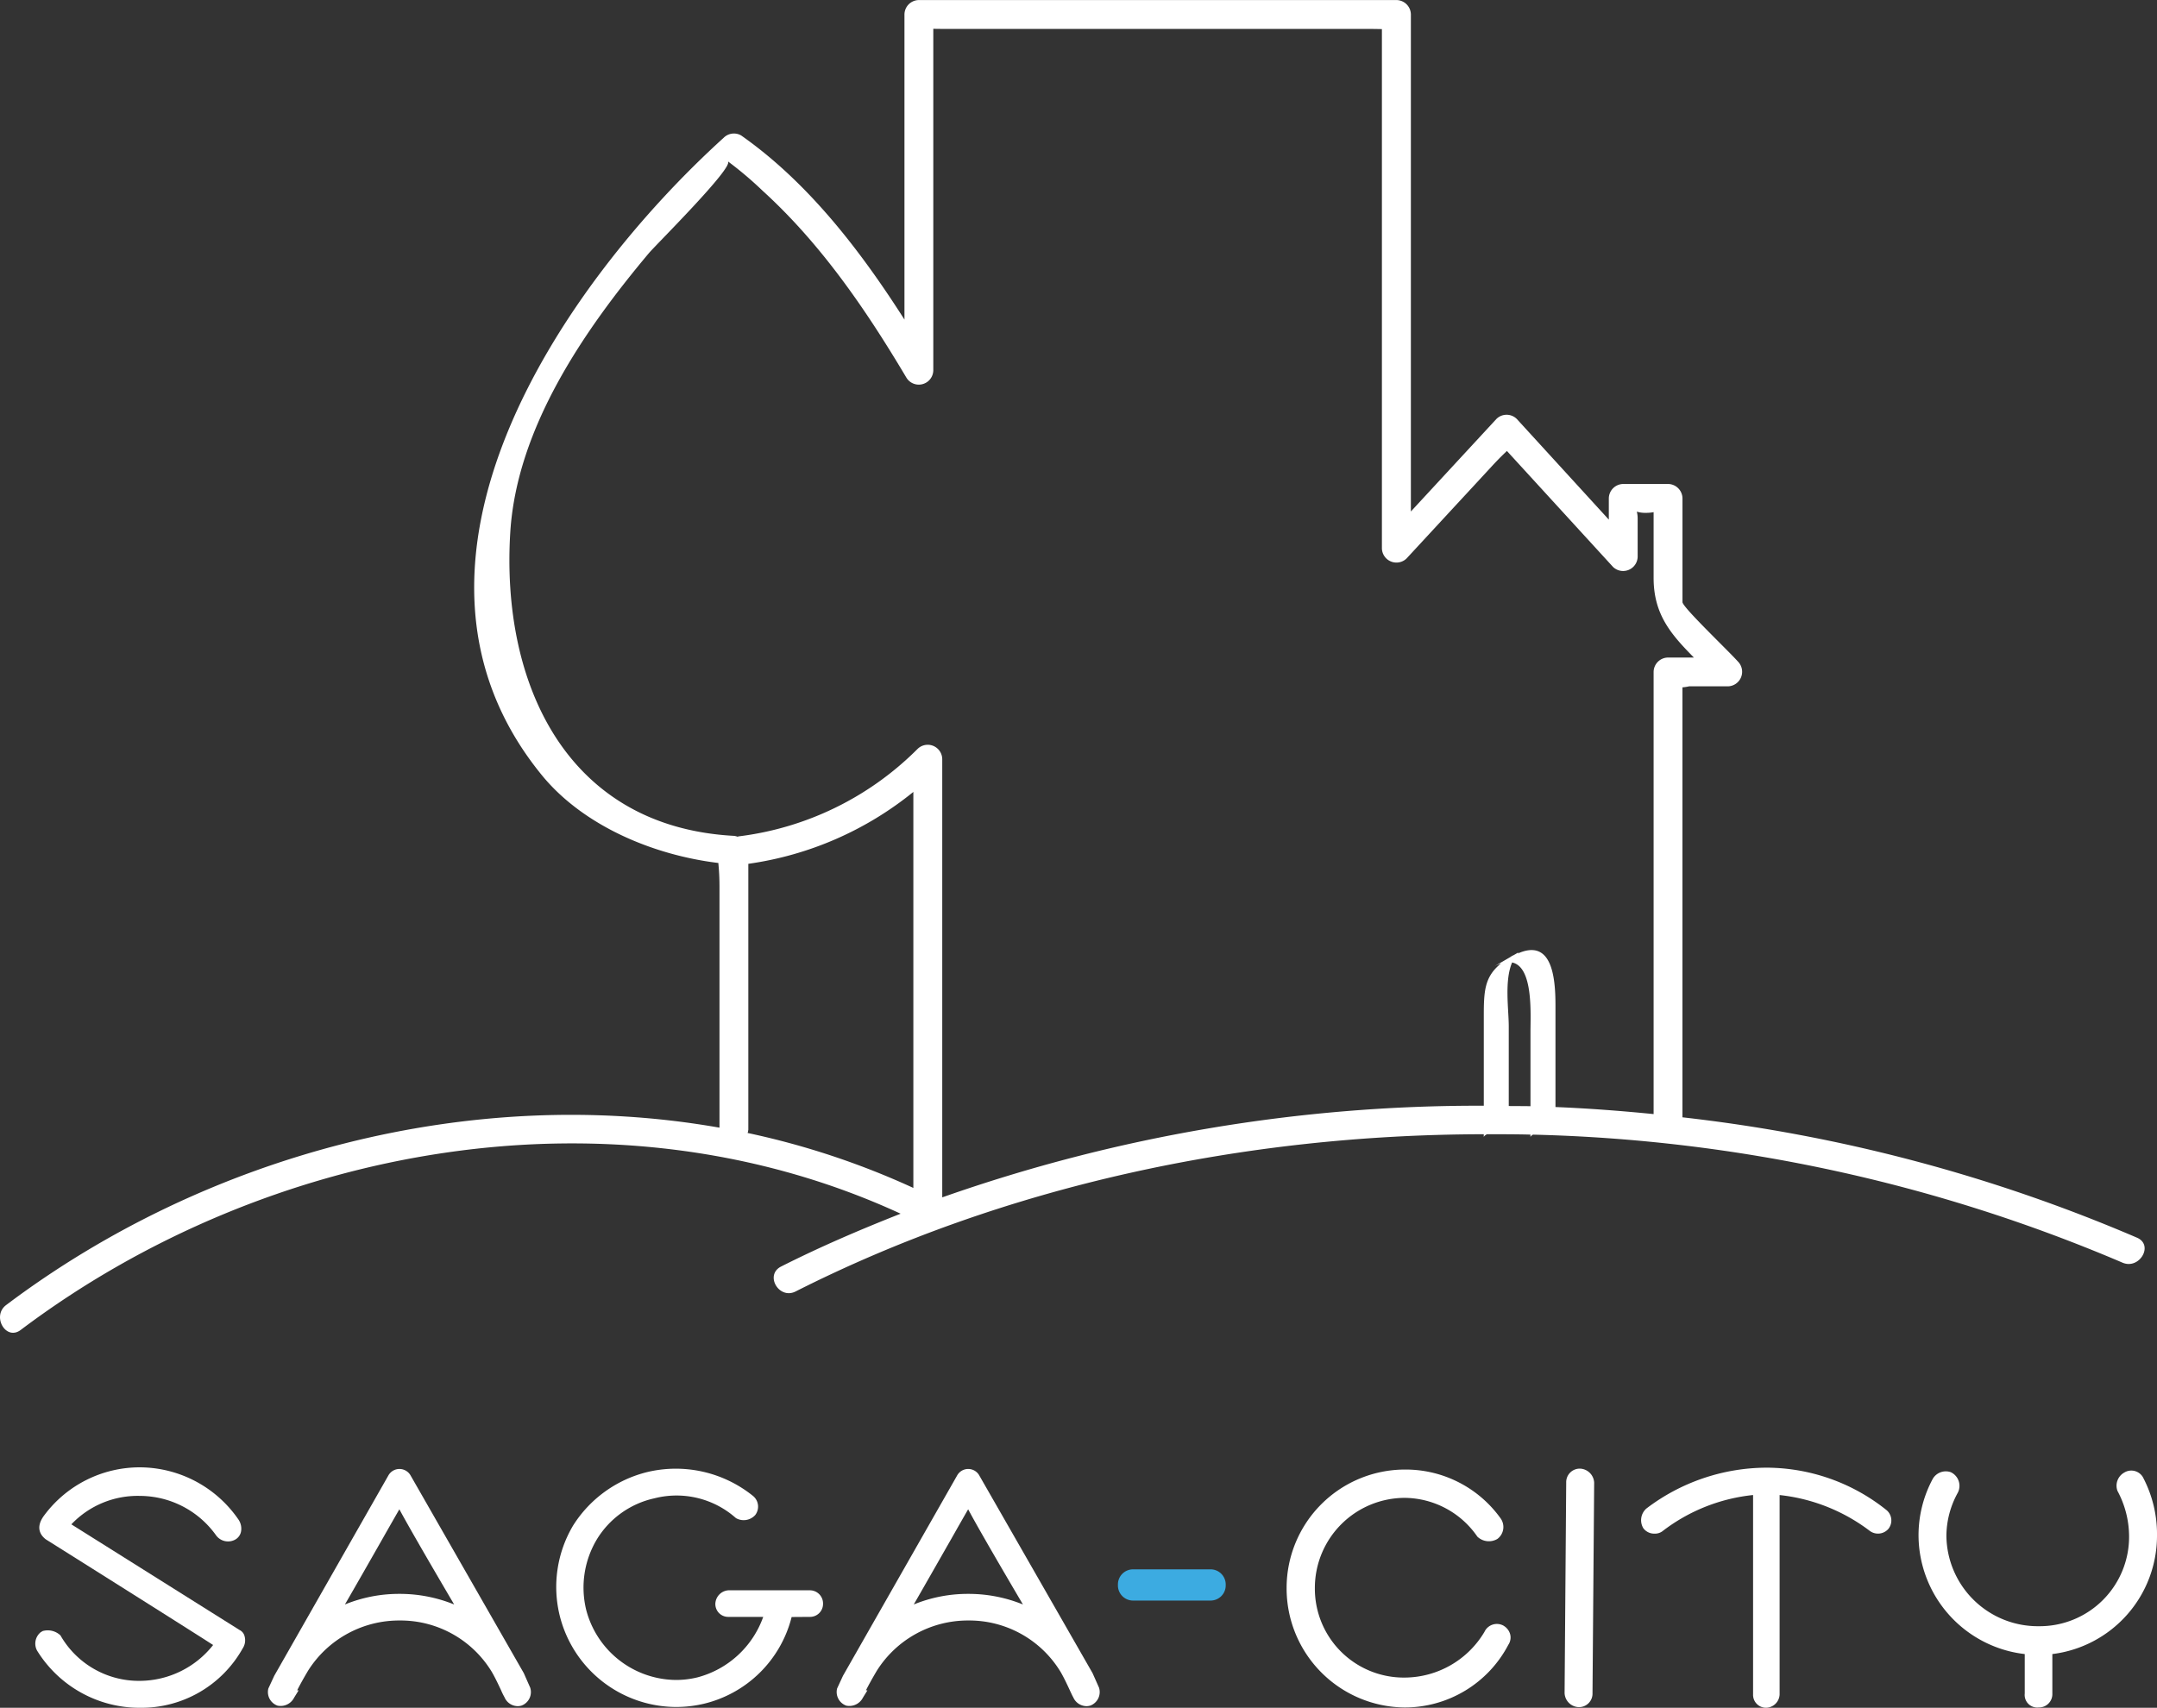
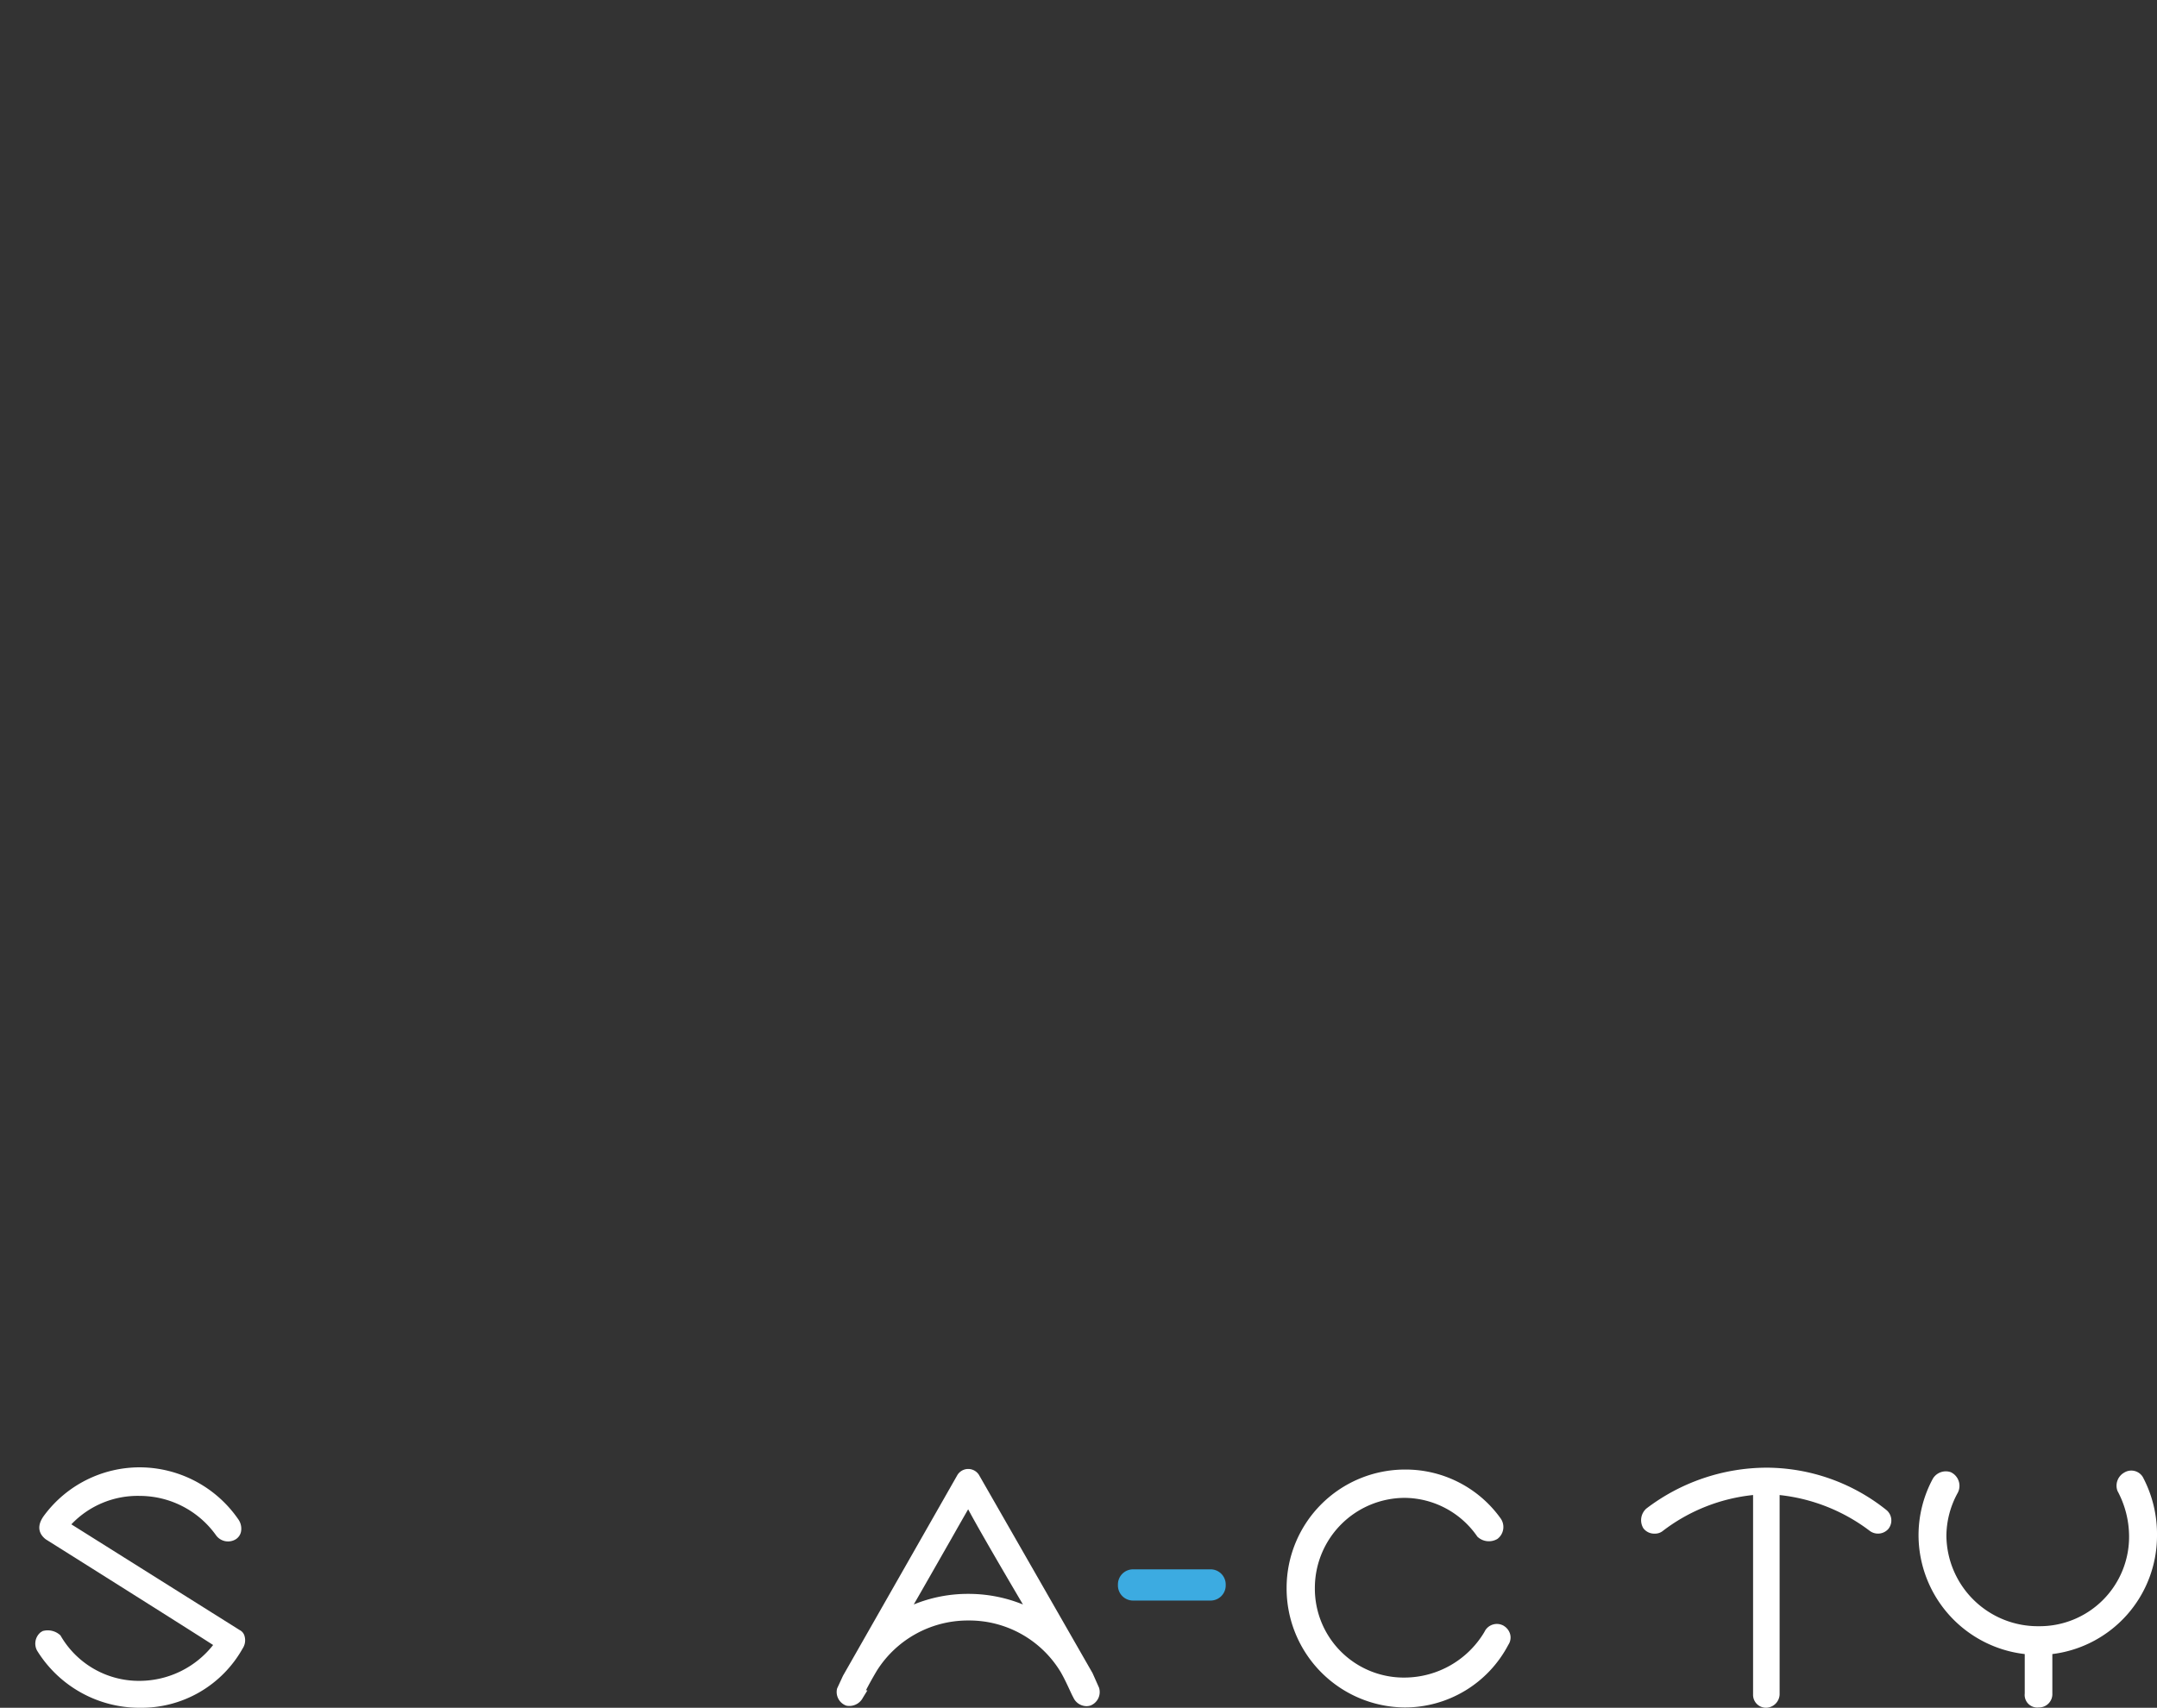
<svg xmlns="http://www.w3.org/2000/svg" width="211.363" height="167.378" viewBox="0 0 211.363 167.378">
  <rect x="0" y="0" width="211.363" height="167.378" fill="#333333" stroke="none" />
  <g id="footer-logo-saga-city" transform="translate(-33.052 -50.824)">
    <g id="g3354" transform="translate(142.599 204.634)">
      <path id="path3356" d="M-2.451-.83h-7.5a1.483,1.483,0,0,1-1.529-1.531A1.482,1.482,0,0,1-9.949-3.889h7.5A1.483,1.483,0,0,1-.919-2.361,1.484,1.484,0,0,1-2.451-.83" transform="translate(11.478 3.889)" fill="#3cabe1" />
    </g>
    <g id="g3358" transform="translate(36.492 194.637)">
      <path id="path3360" d="M-5.449-4.334-21.968-14.713A8.956,8.956,0,0,1-15.251-17.5a9.193,9.193,0,0,1,7.465,3.867,1.453,1.453,0,0,0,1.917.391,1.159,1.159,0,0,0,.523-.736A1.587,1.587,0,0,0-5.6-15.193,11.773,11.773,0,0,0-15.251-20.3,11.66,11.66,0,0,0-24.6-15.63c-.955,1.244-.36,2.011.124,2.385.142.089,13.586,8.542,16.4,10.358A9.2,9.2,0,0,1-15.251.627a8.852,8.852,0,0,1-7.785-4.455,1.819,1.819,0,0,0-1.741-.427l-.194.116a1.435,1.435,0,0,0-.356,1.8A11.8,11.8,0,0,0-15.251,3.266,11.375,11.375,0,0,0-5.176-2.559a1.45,1.45,0,0,0,.185-1.179.921.921,0,0,0-.458-.6" transform="translate(25.52 20.299)" fill="#fff" />
    </g>
    <g id="g3362" transform="translate(59.307 194.797)">
-       <path id="path3364" d="M-4.954-3.605A14.142,14.142,0,0,0-10.3-4.644a14.026,14.026,0,0,0-5.357,1.039C-14.416-5.751-13.088-8.082-12-9.993c.68-1.2,1.267-2.223,1.678-2.94.831,1.543,2.63,4.669,5.37,9.329M1.871,3.123-9.2-16.209a1.254,1.254,0,0,0-1.094-.676,1.242,1.242,0,0,0-1.115.655L-22.58,3.38l-.579,1.25a1.413,1.413,0,0,0,.9,1.681,1.484,1.484,0,0,0,1.625-.785l.442-.715h-.145c.2-.4.534-1.022,1.076-1.936A10.546,10.546,0,0,1-10.3-2.035,10.462,10.462,0,0,1-1.255,3.017c.352.611.664,1.284.895,1.773a6.694,6.694,0,0,0,.342.7,1.425,1.425,0,0,0,1.3.871,1.275,1.275,0,0,0,.38-.061A1.416,1.416,0,0,0,2.5,4.548L1.871,3.123Z" transform="translate(23.2 16.885)" fill="#fff" />
-     </g>
+       </g>
    <g id="g3366" transform="translate(87.56 194.765)">
-       <path id="path3368" d="M-6.743-3.236h-7.948a1.373,1.373,0,0,0-1.3,1.335,1.259,1.259,0,0,0,1.3,1.271H-11.3A9.372,9.372,0,0,1-17.75,5.3a8.9,8.9,0,0,1-2.1.252,9.173,9.173,0,0,1-8.8-6.886,9.2,9.2,0,0,1,1.069-6.927,8.813,8.813,0,0,1,5.62-3.99,8.757,8.757,0,0,1,7.988,1.939,1.525,1.525,0,0,0,1.886-.295,1.352,1.352,0,0,0-.221-1.883,12.053,12.053,0,0,0-10.339-2.338,11.972,11.972,0,0,0-7.28,5.241,11.79,11.79,0,0,0-1.3,8.89A11.789,11.789,0,0,0-19.825,8.2a11.843,11.843,0,0,0,2.714-.317A11.672,11.672,0,0,0-8.531-.556l.016-.061L-6.743-.63A1.273,1.273,0,0,0-5.438-1.9a1.291,1.291,0,0,0-1.3-1.335" transform="translate(31.579 15.158)" fill="#fff" />
-     </g>
+       </g>
    <g id="g3370" transform="translate(115.04 194.797)">
      <path id="path3372" d="M-4.955-3.605A14.167,14.167,0,0,0-10.3-4.644a14,14,0,0,0-5.353,1.039C-14.418-5.751-13.092-8.082-12-9.993c.679-1.2,1.262-2.223,1.678-2.94C-9.5-11.39-7.7-8.265-4.955-3.605M1.867,3.123-9.21-16.209a1.243,1.243,0,0,0-1.093-.676,1.237,1.237,0,0,0-1.11.655L-22.587,3.38l-.578,1.25a1.421,1.421,0,0,0,.9,1.681,1.491,1.491,0,0,0,1.631-.785l.441-.715h-.146c.2-.4.534-1.022,1.075-1.936A10.541,10.541,0,0,1-10.3-2.035,10.466,10.466,0,0,1-1.257,3.017c.352.611.664,1.284.889,1.773.169.363.263.571.342.7a1.433,1.433,0,0,0,1.3.871A1.307,1.307,0,0,0,1.661,6.3,1.417,1.417,0,0,0,2.5,4.548L1.867,3.123Z" transform="translate(23.204 16.885)" fill="#fff" />
    </g>
    <g id="g3374" transform="translate(159.126 194.858)">
      <path id="path3376" d="M-5.778-4.157a1.342,1.342,0,0,0-1.9.594A9.138,9.138,0,0,1-15.472.913a8.713,8.713,0,0,1-8.822-8.789A8.831,8.831,0,0,1-15.472-16.7a8.726,8.726,0,0,1,7.1,3.8,1.634,1.634,0,0,0,1.965.224,1.458,1.458,0,0,0,.294-2.041,11.444,11.444,0,0,0-9.359-4.758A11.606,11.606,0,0,0-27.063-7.876,11.669,11.669,0,0,0-15.472,3.843,11.456,11.456,0,0,0-5.336-2.3a1.275,1.275,0,0,0,.173-1.053,1.392,1.392,0,0,0-.615-.8" transform="translate(27.063 19.47)" fill="#fff" />
    </g>
    <g id="g3378" transform="translate(186.365 194.764)">
-       <path id="path3380" d="M-.416,0A1.327,1.327,0,0,0-1.788,1.367l-.158,20.641A1.441,1.441,0,0,0-.579,23.375,1.323,1.323,0,0,0,.79,22.011L.952,1.37A1.445,1.445,0,0,0-.416,0" transform="translate(1.946)" fill="#fff" />
-     </g>
+       </g>
    <g id="g3382" transform="translate(193.847 194.669)">
      <path id="path3384" d="M-3.335,0a19.534,19.534,0,0,0-11.79,4.035l-.1.11a1.524,1.524,0,0,0-.16,1.788,1.327,1.327,0,0,0,1.1.532,1.235,1.235,0,0,0,.855-.3,17.5,17.5,0,0,1,8.8-3.484V22.229a1.263,1.263,0,0,0,1.3,1.3,1.357,1.357,0,0,0,1.3-1.3V2.683A17.729,17.729,0,0,1,6.777,6.175a1.352,1.352,0,0,0,1.857-.181,1.326,1.326,0,0,0-.174-1.823A18.88,18.88,0,0,0-3.335,0" transform="translate(15.618)" fill="#fff" />
    </g>
    <g id="g3386" transform="translate(221.043 194.948)">
      <path id="path3388" d="M-5.968-.174A1.32,1.32,0,0,0-7.793-.611a1.471,1.471,0,0,0-.658,1.8,9.425,9.425,0,0,1,1.135,4.4,8.762,8.762,0,0,1-8.855,8.855,8.96,8.96,0,0,1-9.046-8.855A8.823,8.823,0,0,1-24.1,1.363a1.477,1.477,0,0,0-.689-2.015,1.48,1.48,0,0,0-1.758.642,11.687,11.687,0,0,0-1.4,5.6A11.755,11.755,0,0,0-17.54,17.174V21.04a1.235,1.235,0,0,0,1.37,1.367,1.306,1.306,0,0,0,1.335-1.367V17.174A11.687,11.687,0,0,0-4.58,5.594,11.949,11.949,0,0,0-5.968-.174" transform="translate(27.952 0.815)" fill="#fff" />
    </g>
    <g id="g3390" transform="translate(33.052 50.824)">
-       <path id="path3392" d="M-40.137-29.429v-7.8c0-1.7-.441-4.455.329-6.268,2.077.437,1.8,4.99,1.8,6.744v7.344c-.708-.019-1.418-.008-2.125-.019m-55.516,8.958V-63.433a1.423,1.423,0,0,0-2.412-1,29.925,29.925,0,0,1-17.54,8.577c-.04,0-.059.027-.1.035a1.474,1.474,0,0,0-.37-.086c-16.4-.895-22.816-14.923-21.908-29.728.63-10.247,7.245-19.833,13.587-27.386.661-.789,8.44-8.506,7.729-9a35.786,35.786,0,0,1,3.43,2.906c5.729,5.213,10.142,11.688,14.076,18.308a1.421,1.421,0,0,0,2.631-.713v-33.483c.223,0,.466.008.8.008h41.442c.845,0,1.366.013,1.717.019V-84.09a1.425,1.425,0,0,0,2.414,1q2.387-2.579,4.774-5.165,1.8-1.941,3.584-3.876c.8-.868,1.248-1.274,1.476-1.5L-29.92-82.265a1.425,1.425,0,0,0,2.414-1v-3.7a2.729,2.729,0,0,0-.082-.719,2.643,2.643,0,0,0,.86.119,3.978,3.978,0,0,0,.785-.066v6.448c0,3.593,1.724,5.544,3.947,7.8h-2.535a1.424,1.424,0,0,0-1.412,1.413v43.333c-3.2-.319-6.4-.561-9.617-.692v-9.989c0-2.777-.366-6.554-3.7-5.055.031-.036.052-.084.088-.121-.175.1-.352.205-.529.3-.03.019-.051.019-.084.037-.082.047-.139.091-.218.14-.523.306-1.05.61-1.573.912a4.358,4.358,0,0,1,.686-.3c-1.63,1.309-1.693,2.722-1.693,5.2v8.748a158.041,158.041,0,0,0-53.068,8.982m-19-6.614V-53.166A32.943,32.943,0,0,0-98.48-60.213V-21.4a77.529,77.529,0,0,0-16.239-5.386,1.358,1.358,0,0,0,.062-.3M20-14.078c1.658.719,3.1-1.717,1.43-2.443a157.727,157.727,0,0,0-44.547-11.8V-70.461a4.758,4.758,0,0,0,.652-.1h3.8a1.428,1.428,0,0,0,1-2.415c-1.115-1.234-5.449-5.346-5.449-5.841V-88.981a1.428,1.428,0,0,0-1.413-1.413h-4.39a1.429,1.429,0,0,0-1.415,1.413V-86.9q-4.507-4.934-9.016-9.864a1.415,1.415,0,0,0-2,0q-4.191,4.535-8.38,9.066v-48.709a1.429,1.429,0,0,0-1.415-1.416H-97.94a1.427,1.427,0,0,0-1.412,1.416v29.9c-4.332-6.791-9.45-13.448-16-18.044a1.418,1.418,0,0,0-1.71.221c-15.669,14.21-34.766,41.691-17.841,62.454,4.064,4.983,10.935,7.856,17.317,8.628.012.292.109.964.109,2.36v23.582c-24.3-4.278-50.23,2.572-69.9,17.385-1.436,1.082-.029,3.539,1.427,2.44,24.132-18.177,58.117-24.351,86.223-11.393-3.983,1.57-7.912,3.256-11.718,5.181-1.628.827-.2,3.264,1.427,2.441,20.492-10.366,43.977-15.381,67.433-15.41v.3c0-.1.129-.2.307-.3,1.425,0,2.847,0,4.267.036v.261c0-.087.106-.171.247-.258A156.624,156.624,0,0,1,20-14.078" transform="translate(187.979 137.828)" fill="#fff" />
-     </g>
+       </g>
  </g>
</svg>